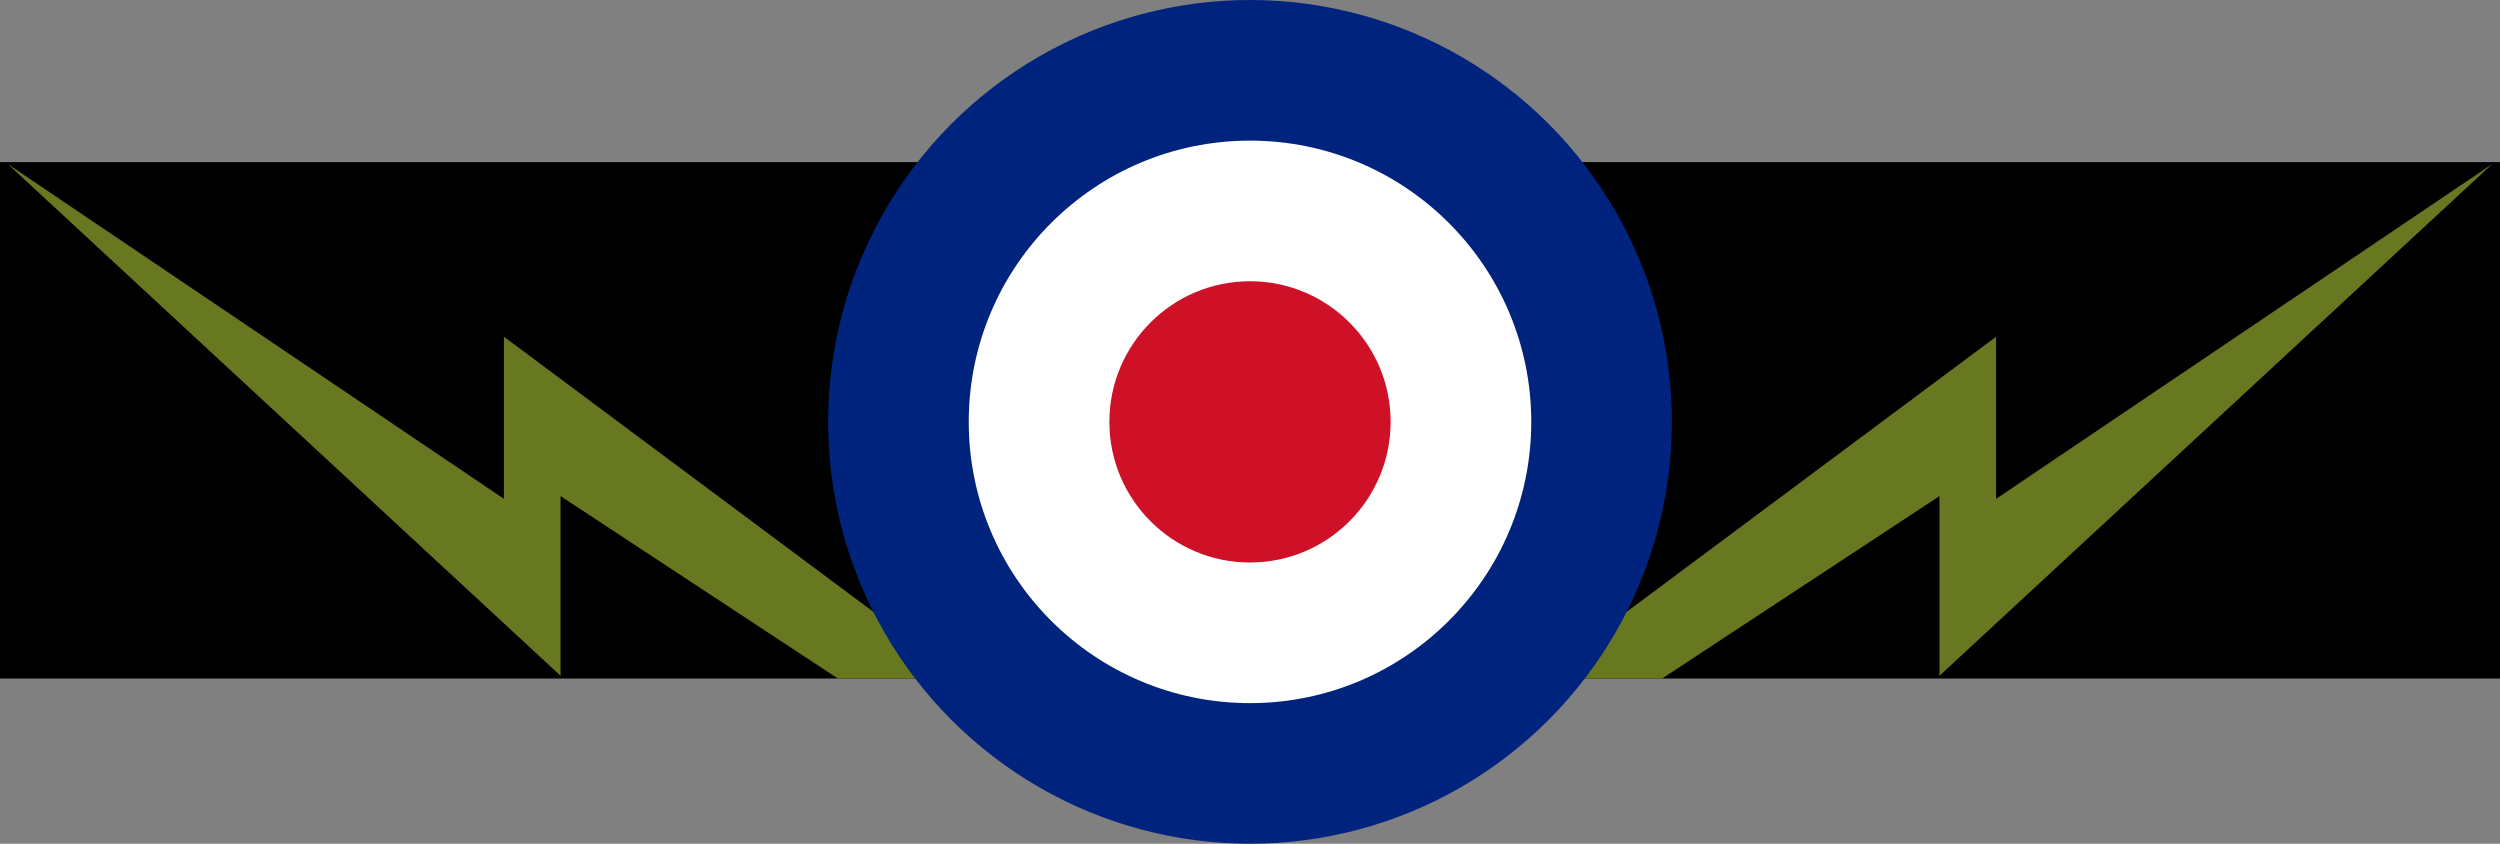
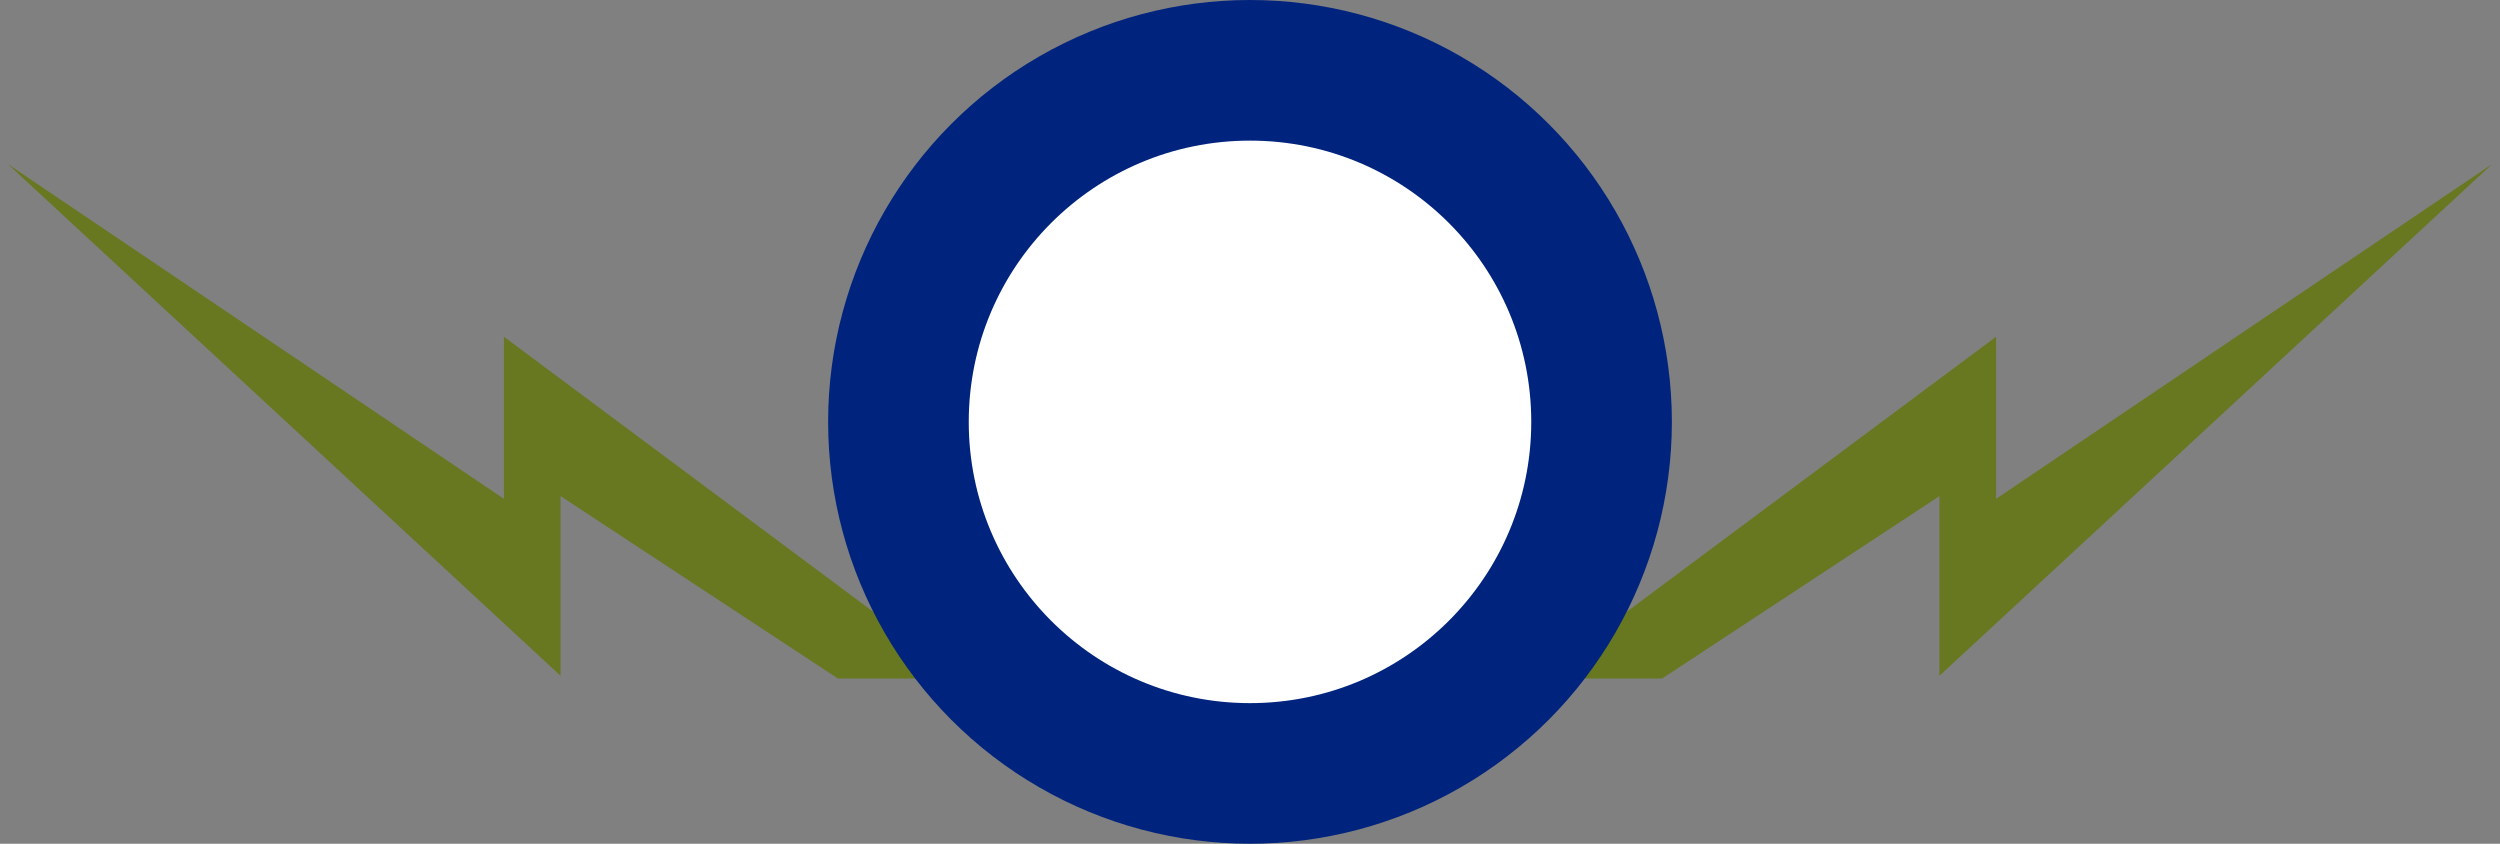
<svg xmlns="http://www.w3.org/2000/svg" width="640" height="216" version="1.0">
  <rect width="100%" height="100%" fill="#808080" stroke="none" />
-   <rect x="0" y="41.5" width="640" height="132.2" />
  <path d="M2,42 l141.5,131 v-46 l71,46.7 h32 l-117.5,-87.5 v41.5z M638,42 l-141.5,131 v-46 l-71,46.7 h-32 l117.5,-87.5 v41.5z" fill="#677821" />
  <circle cx="320" cy="108" r="108" fill="#00247d" />
  <circle cx="320" cy="108" r="72" fill="#fff" />
-   <circle cx="320" cy="108" r="36" fill="#ce1126" />
</svg>